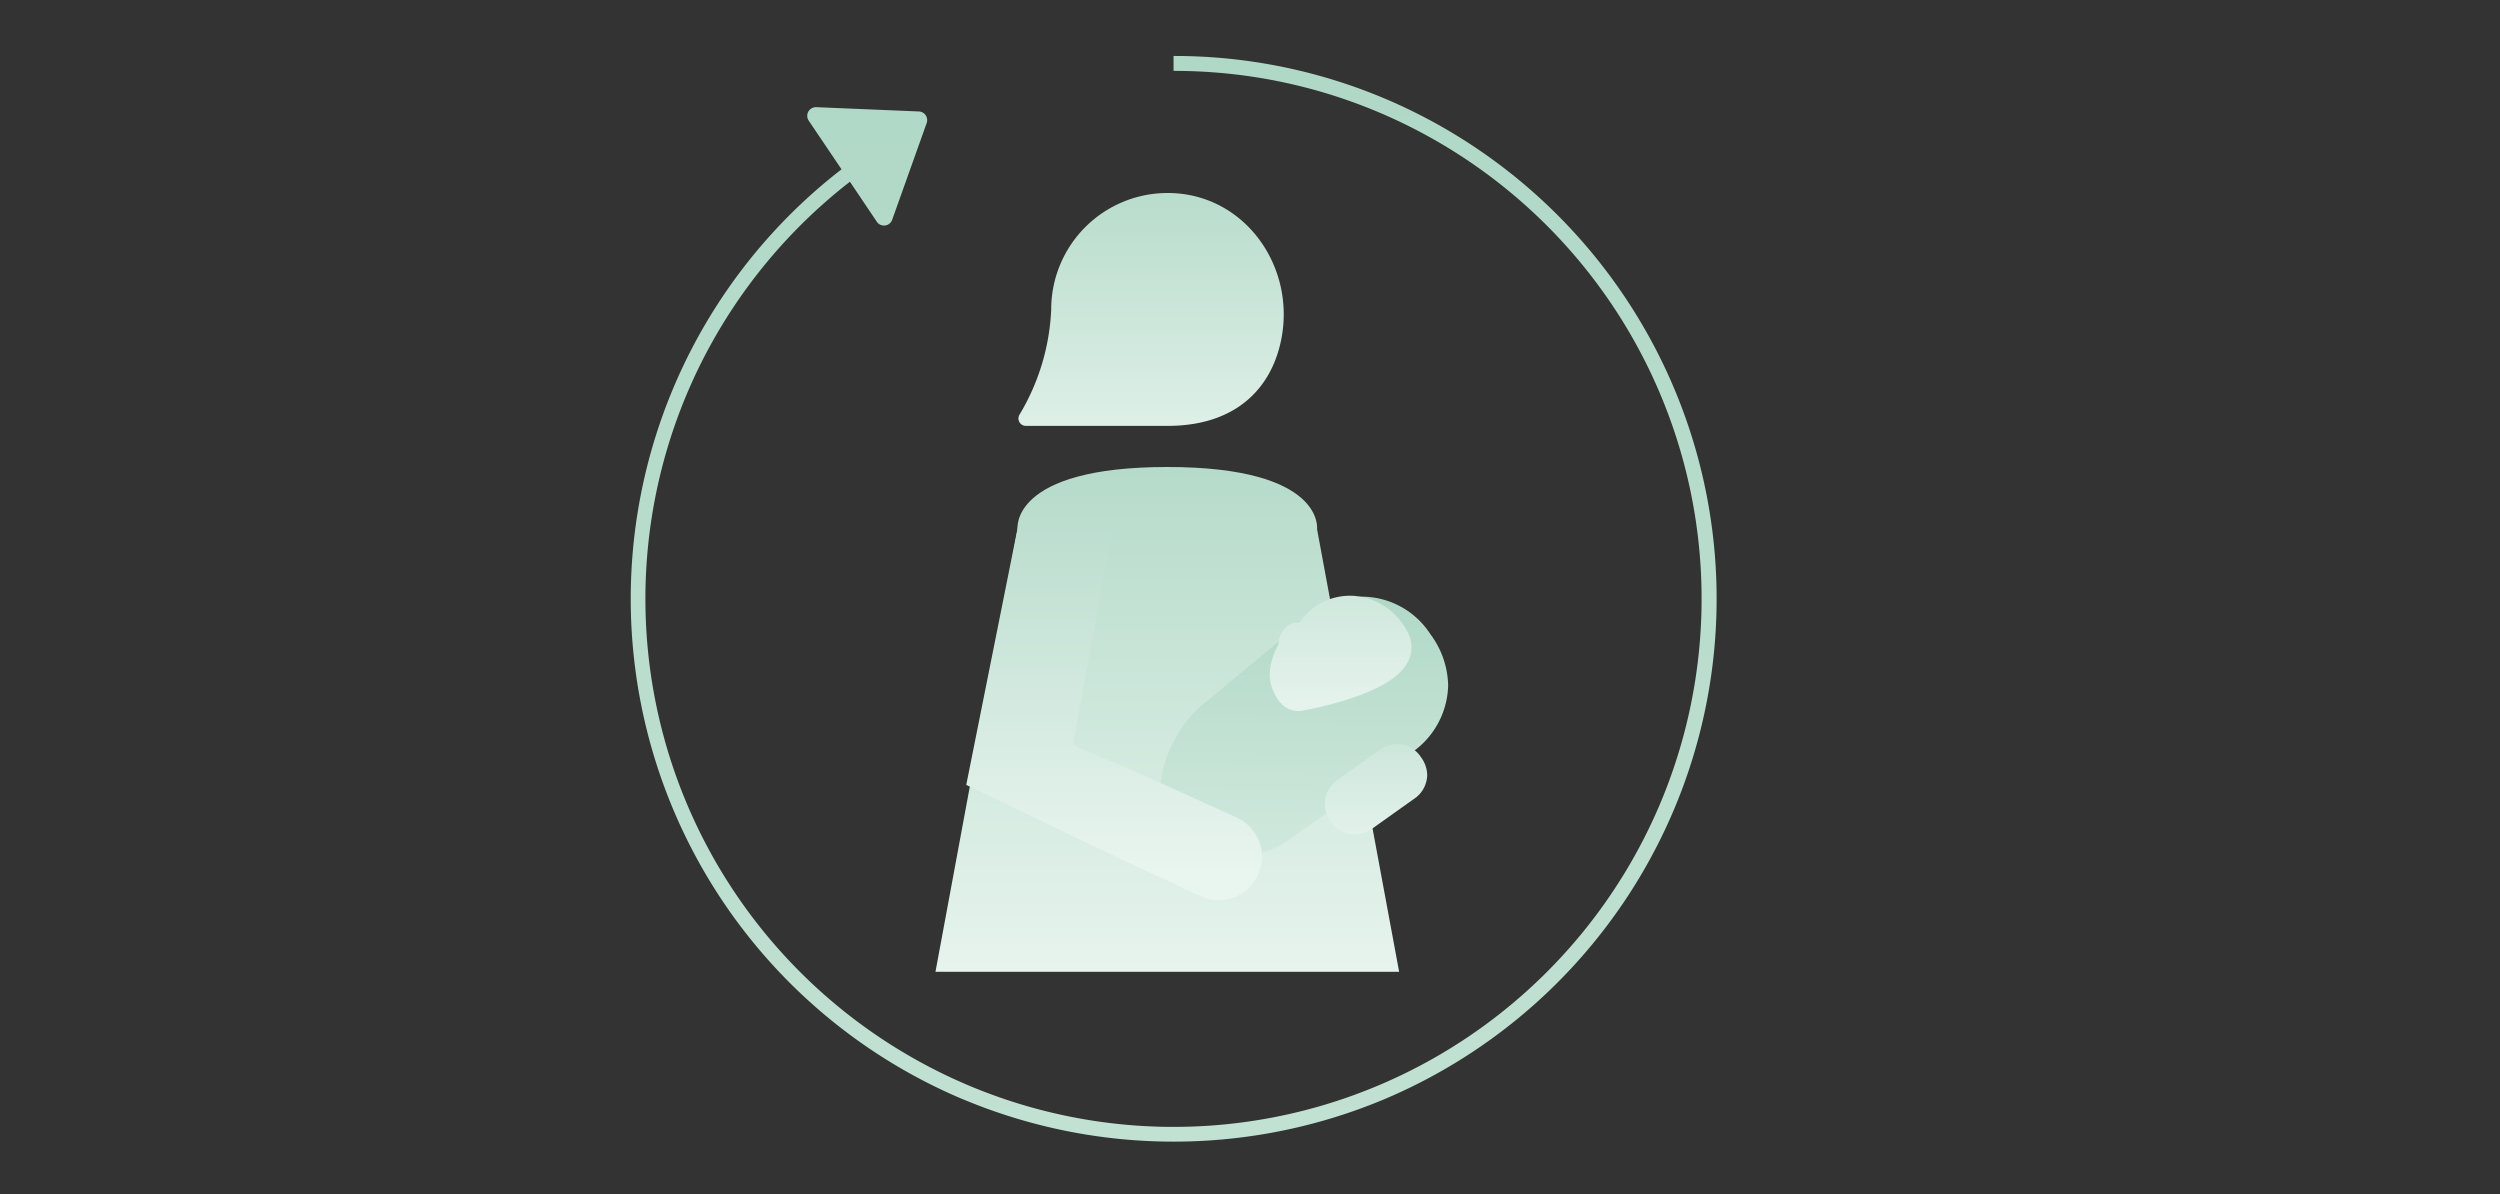
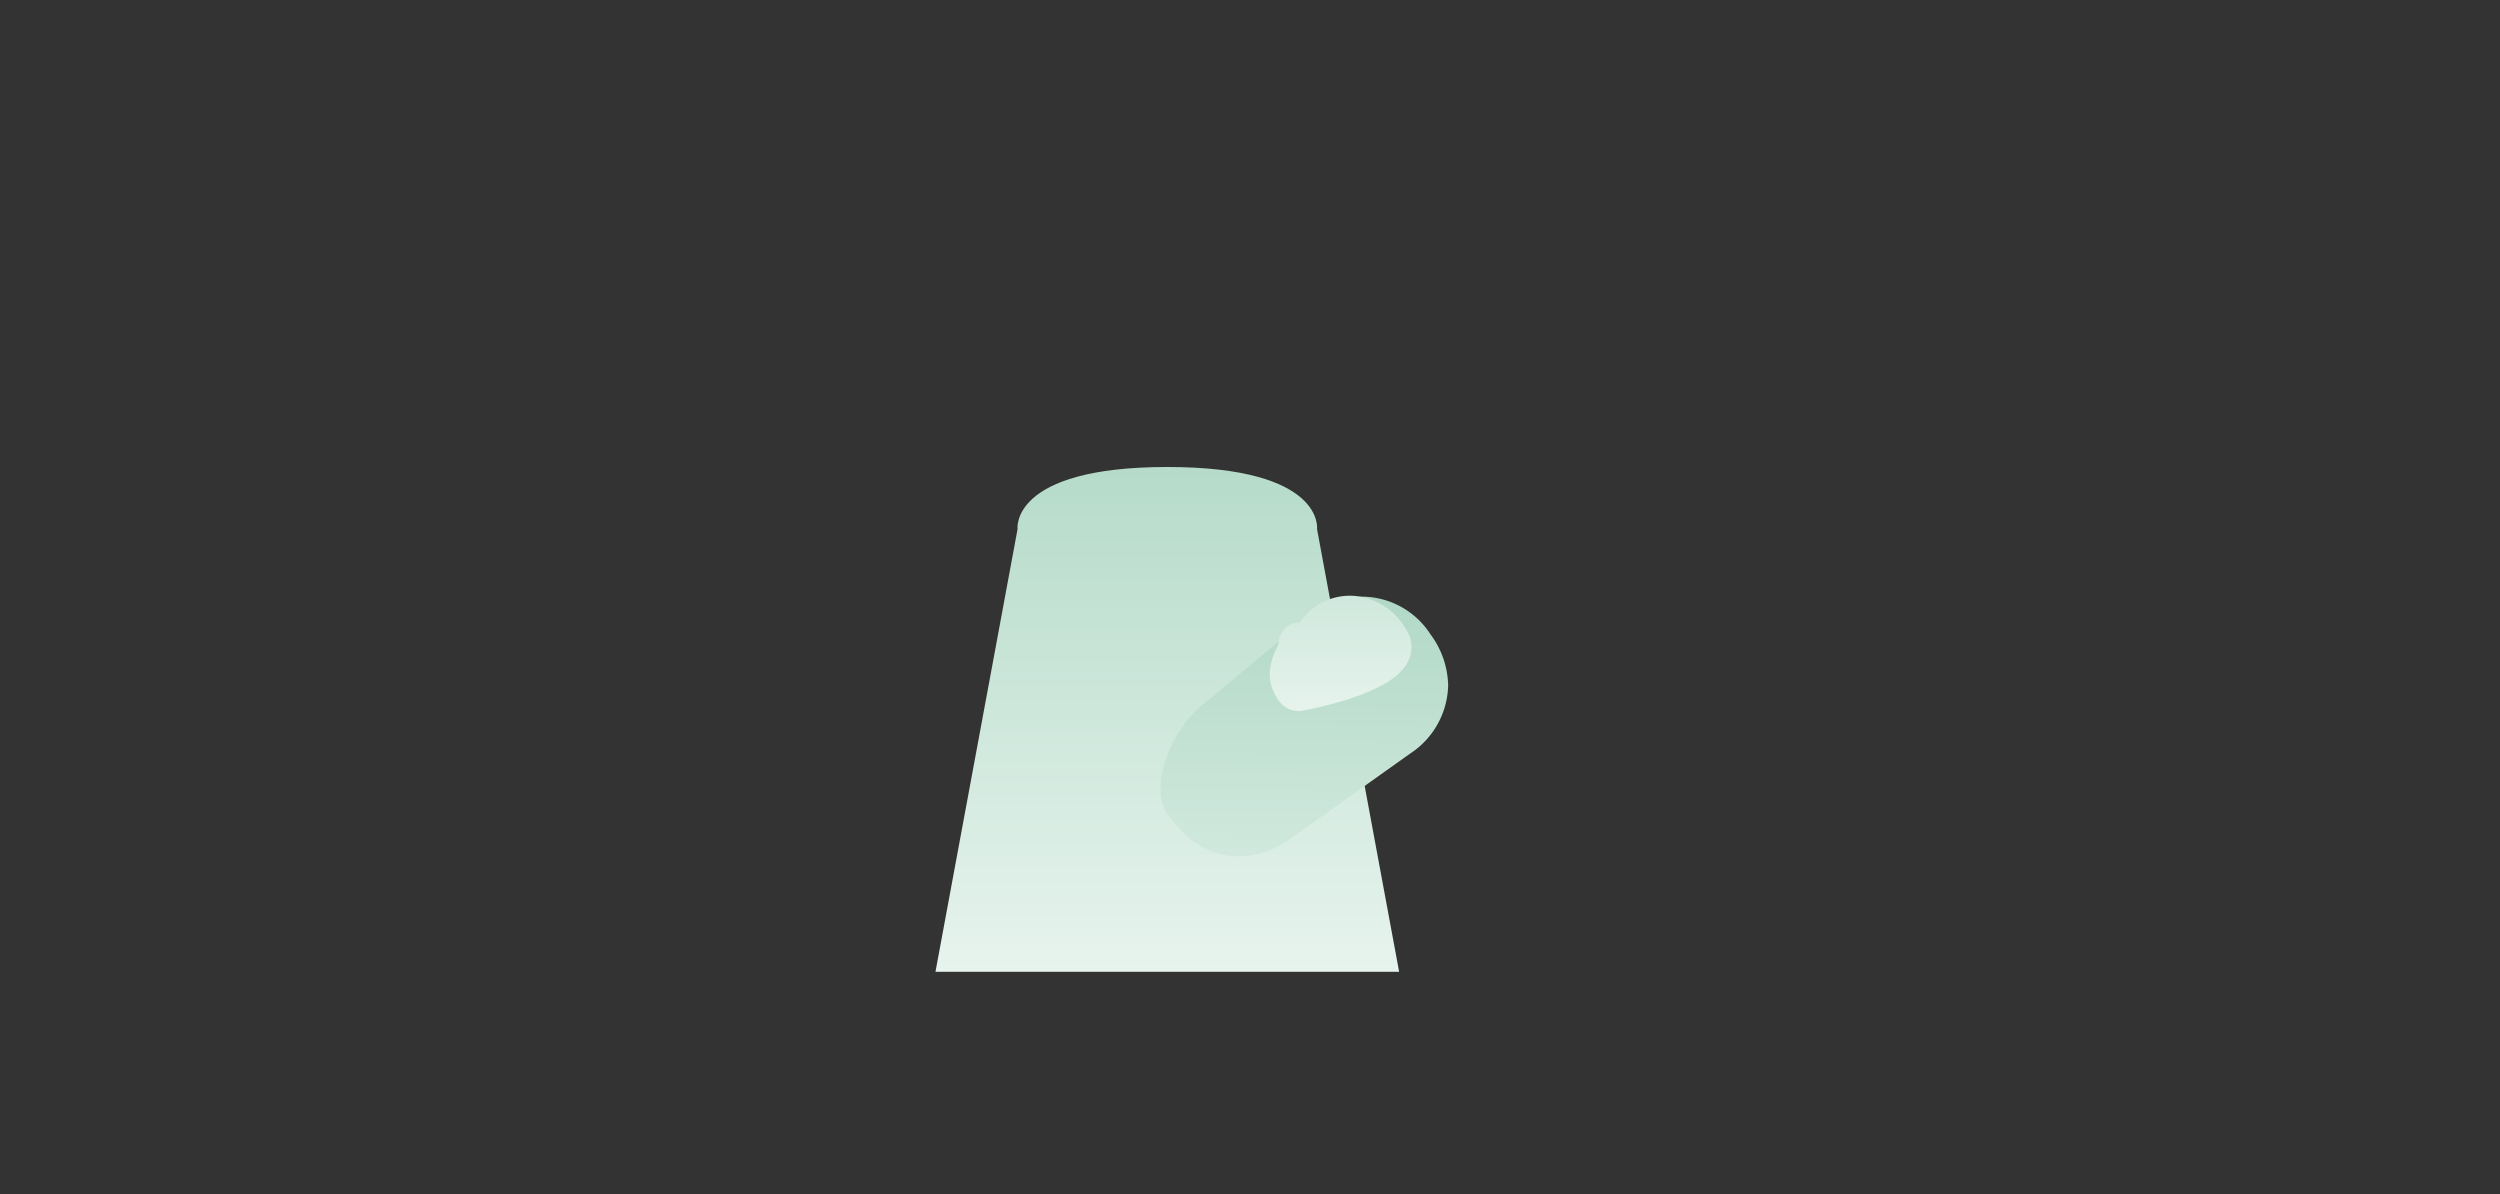
<svg xmlns="http://www.w3.org/2000/svg" xmlns:xlink="http://www.w3.org/1999/xlink" width="268" height="128" viewBox="0 0 268 128">
  <rect x="0" y="0" width="268" height="128" fill="#333333" stroke="none" />
  <defs>
    <linearGradient id="linear-gradient" x1="0.5" y1="-0.12" x2="0.5" y2="1.046" gradientUnits="objectBoundingBox">
      <stop offset="0" stop-color="#b0d8c6" />
      <stop offset="1" stop-color="#e9f5ef" />
    </linearGradient>
    <linearGradient id="linear-gradient-2" x1="0.5" y1="-0.222" x2="0.5" y2="1.294" xlink:href="#linear-gradient" />
    <linearGradient id="linear-gradient-3" x1="0.5" y1="-0.042" x2="0.477" y2="1.727" xlink:href="#linear-gradient" />
    <linearGradient id="linear-gradient-4" x1="0.5" y1="-1.294" x2="0.5" y2="1.294" xlink:href="#linear-gradient" />
    <linearGradient id="linear-gradient-5" x1="0.5" y1="-0.02" x2="0.5" y2="0.927" gradientUnits="objectBoundingBox">
      <stop offset="0" stop-color="#bbddce" />
      <stop offset="1" stop-color="#e9f5ef" />
    </linearGradient>
    <linearGradient id="linear-gradient-6" x1="0.5" y1="-1.34" x2="0.5" y2="1.112" xlink:href="#linear-gradient" />
    <linearGradient id="linear-gradient-7" x1="0.5" y1="0" x2="0.484" y2="3.294" xlink:href="#linear-gradient" />
  </defs>
  <g id="グループ_280405" data-name="グループ 280405" transform="translate(-1212 -3553)">
    <rect id="長方形_45184" data-name="長方形 45184" width="268" height="128" transform="translate(1212 3553)" fill="none" />
    <g id="グループ_280402" data-name="グループ 280402" transform="translate(0 -113.906)">
      <g id="グループ_279916" data-name="グループ 279916" transform="translate(1312.282 3687.596)">
        <path id="パス_68504" data-name="パス 68504" d="M8.8,40.964,0,88.418H49.706l-8.8-47.454S41.779,34.3,24.853,34.3,8.8,40.964,8.8,40.964" transform="translate(0 -4.928)" fill="url(#linear-gradient)" />
-         <path id="パス_68505" data-name="パス 68505" d="M26.346,0A12.48,12.48,0,0,0,13.9,12.482a23.87,23.87,0,0,1-3.4,11.283.794.794,0,0,0,.687,1.2H26.384c7.205,0,11.1-3.918,12.171-9.239C40.12,7.971,34.776.312,26.874.01,26.727,0,26.579,0,26.433,0Z" transform="translate(-1.493 -0.001)" fill="url(#linear-gradient-2)" />
        <path id="パス_68506" data-name="パス 68506" d="M44.345,52.414l-10.99,9.149c-4.119,2.93-6.837,9.954-4.024,12.767,3.384,4.758,8.647,5.085,12.766,2.154l12.862-9.149a8.986,8.986,0,0,0,4.046-7.209v-.131a9.468,9.468,0,0,0-1.893-5.428A8.783,8.783,0,0,0,49.9,50.532a9.615,9.615,0,0,0-5.55,1.882" transform="translate(-4.047 -7.259)" fill="url(#linear-gradient-3)" />
-         <path id="パス_68507" data-name="パス 68507" d="M53.564,67.442l-4.507,3.205a3.208,3.208,0,0,0,3.719,5.228l4.507-3.206A3.148,3.148,0,0,0,58.7,70.148V70.1a3.322,3.322,0,0,0-.663-1.9,3.079,3.079,0,0,0-2.529-1.413,3.363,3.363,0,0,0-1.944.659" transform="translate(-5.986 -7.716)" fill="url(#linear-gradient-4)" />
-         <path id="パス_68508" data-name="パス 68508" d="M2.667,69.284l8.321,4L17.48,76.4l10.251,4.8a4.646,4.646,0,1,0,3.892-8.437L21.448,68.149,14.1,65.03l4.2-23.006L8.268,41.287Z" transform="translate(0.633 -5.833)" fill="url(#linear-gradient-5)" />
        <path id="パス_68509" data-name="パス 68509" d="M44.188,52.1l-.164.224a1.948,1.948,0,0,0-.88.11,2.451,2.451,0,0,0-1.357,2.186c-.451.81-1.416,2.895-.655,4.773l.009.021c.243.6.986,2.438,2.93,2.356a1.2,1.2,0,0,0,.167-.018c.081-.014,1.756-.3,3.8-.876.34-.1.692-.2,1.047-.313,3.635-1.144,5.8-2.5,6.6-4.133a3.347,3.347,0,0,0-.077-3.151,7.061,7.061,0,0,0-5.655-3.845q-.267-.021-.53-.021A6.484,6.484,0,0,0,44.188,52.1" transform="translate(-5.011 -6.242)" fill="url(#linear-gradient-6)" />
      </g>
-       <path id="合体_18" data-name="合体 18" d="M35.541,111.814A58.216,58.216,0,0,1,22.6,12.149L19.084,6.937a.929.929,0,0,1,.808-1.448l11,.46a.929.929,0,0,1,.836,1.24l-3.7,10.374a.929.929,0,0,1-1.645.208L23.5,13.481A56.864,56.864,0,0,0,8.761,30.619a56.515,56.515,0,0,0,2.5,59.214,56.761,56.761,0,0,0,24.9,20.5,56.511,56.511,0,0,0,53.668-5.218,56.761,56.761,0,0,0,20.5-24.9,56.516,56.516,0,0,0-5.218-53.669,56.772,56.772,0,0,0-24.9-20.5A56.239,56.239,0,0,0,58.193,1.6V0A57.923,57.923,0,0,1,90.731,9.938a58.365,58.365,0,0,1,21.083,25.6,58.117,58.117,0,0,1-5.366,55.19,58.365,58.365,0,0,1-25.6,21.083,58.383,58.383,0,0,1-45.3,0Z" transform="translate(1279.612 3672.906)" stroke="rgba(0,0,0,0)" stroke-miterlimit="10" stroke-width="1" fill="url(#linear-gradient-7)" />
    </g>
  </g>
</svg>